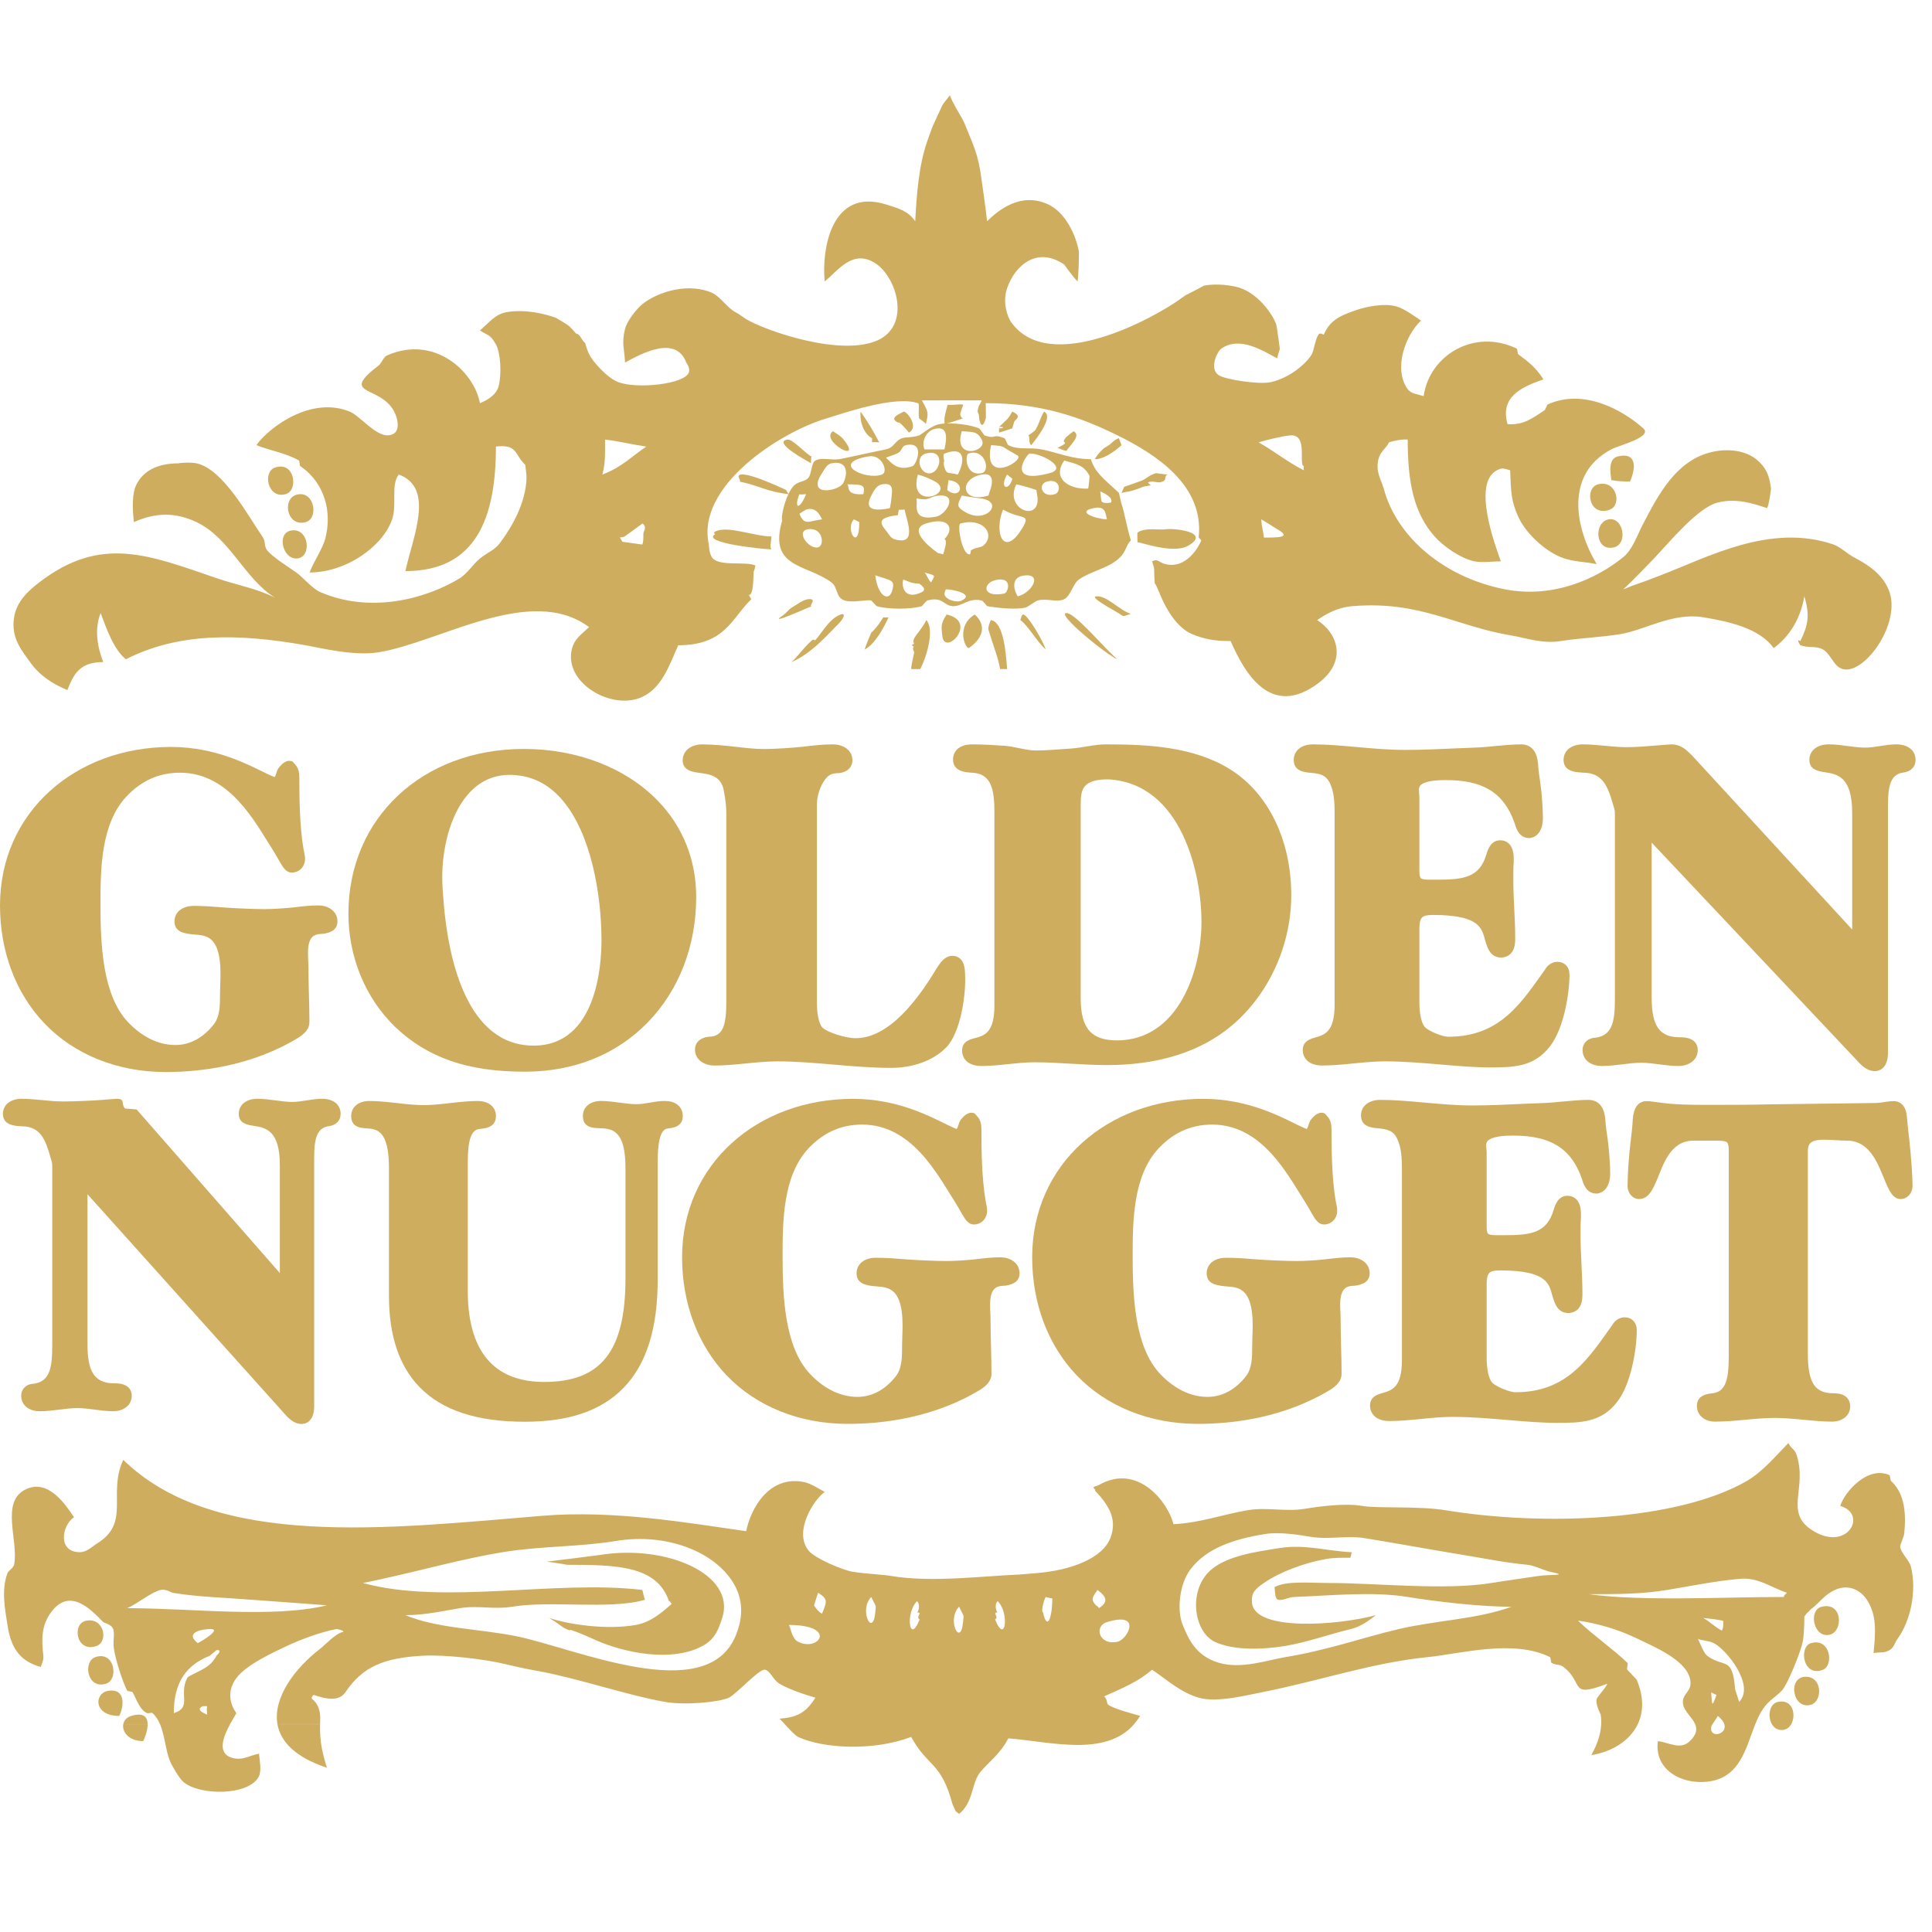
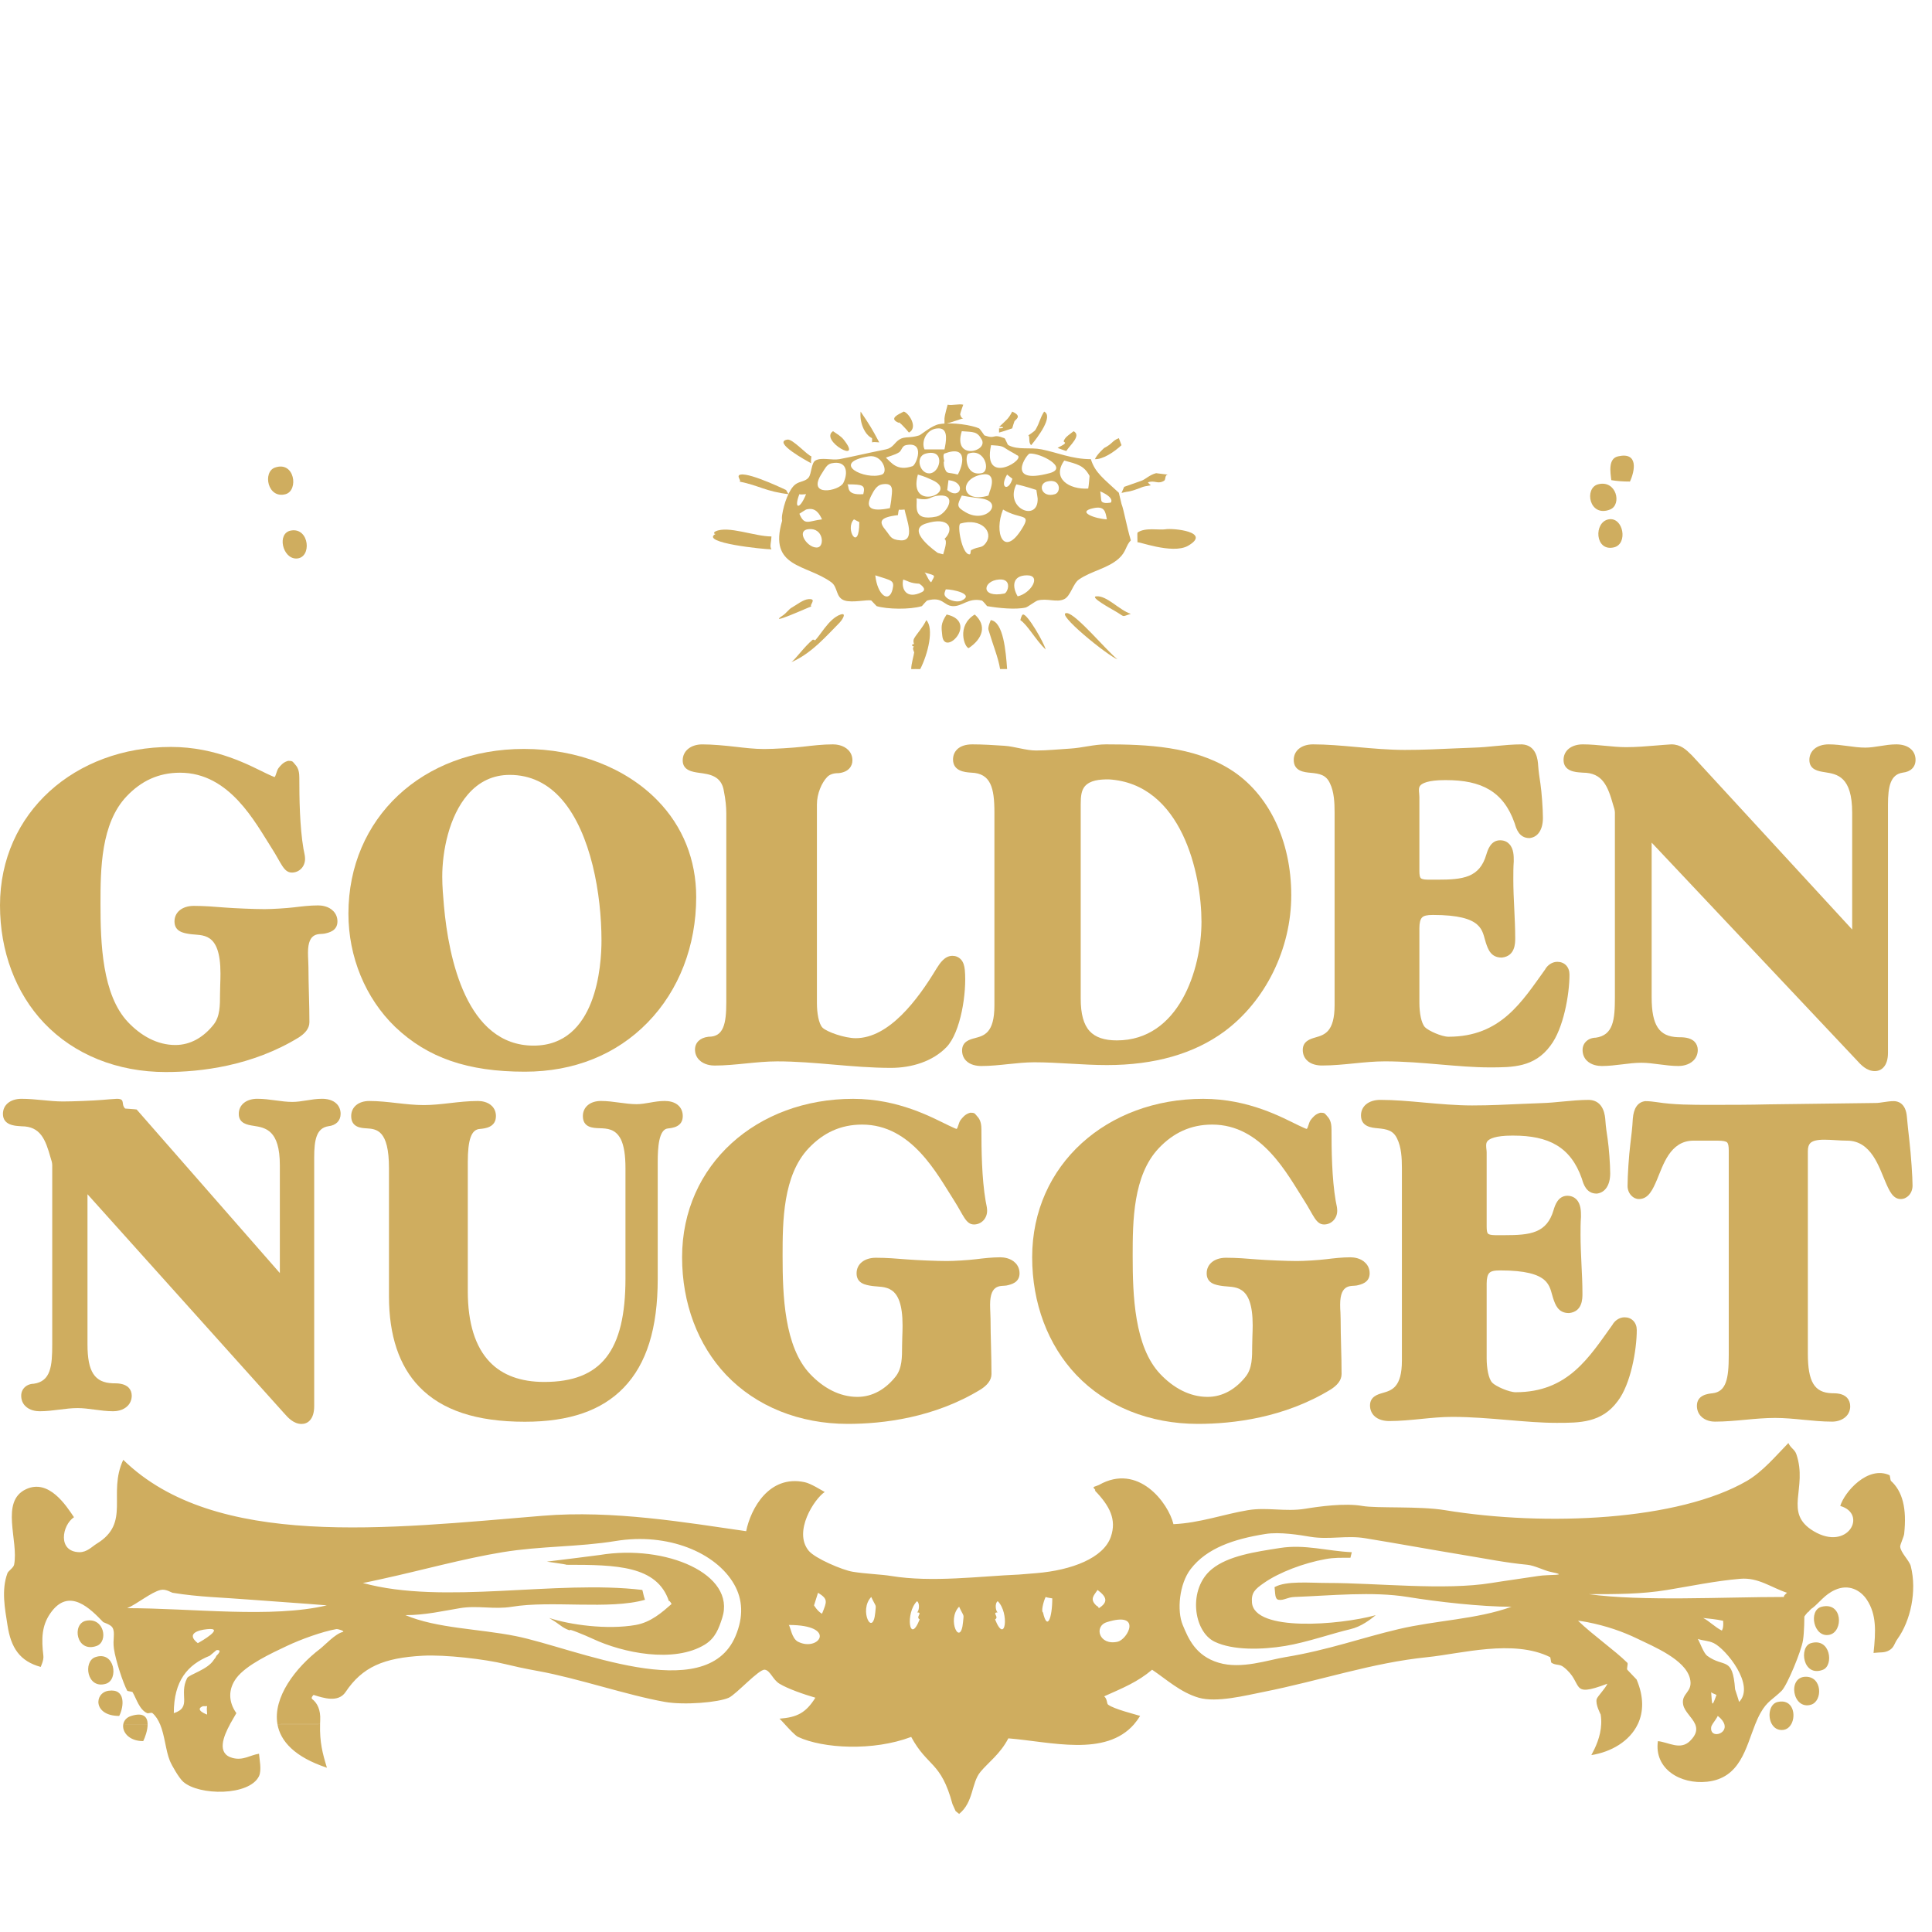
<svg xmlns="http://www.w3.org/2000/svg" width="85" height="85" viewBox="0 0 85 85" fill="none">
  <path fill-rule="evenodd" clip-rule="evenodd" d="M70.892 21.125C71.166 21.168 71.382 21.186 71.711 21.186C71.927 20.721 72.096 19.872 71.186 20.078C70.745 20.176 70.848 20.775 70.892 21.125Z" fill="#CFAD5F" />
  <path fill-rule="evenodd" clip-rule="evenodd" d="M12.567 21.741C13.146 21.577 12.968 20.268 12.098 20.571C11.546 20.761 11.77 21.962 12.567 21.741Z" fill="#CFAD5F" />
  <path fill-rule="evenodd" clip-rule="evenodd" d="M70.834 22.418C71.373 22.204 71.115 21.094 70.305 21.309C69.689 21.472 69.915 22.777 70.834 22.418Z" fill="#CFAD5F" />
-   <path fill-rule="evenodd" clip-rule="evenodd" d="M13.445 22.973C14.002 22.82 13.855 21.726 13.21 21.741C12.367 21.756 12.559 23.21 13.445 22.973Z" fill="#CFAD5F" />
  <path fill-rule="evenodd" clip-rule="evenodd" d="M71.009 24.081C71.638 23.928 71.42 22.734 70.774 22.849C70.111 22.966 70.163 24.283 71.009 24.081Z" fill="#CFAD5F" />
  <path fill-rule="evenodd" clip-rule="evenodd" d="M13.036 24.573C13.738 24.563 13.619 23.192 12.8 23.342C12.171 23.454 12.425 24.579 13.036 24.573Z" fill="#CFAD5F" />
  <path fill-rule="evenodd" clip-rule="evenodd" d="M5.424 75.855C5.36 76.185 5.66 76.602 6.301 76.602C6.38 76.445 6.499 76.122 6.495 75.856L5.424 75.855ZM10.123 75.855C9.83 76.393 9.523 77.148 10.224 77.341C10.697 77.47 11.002 77.216 11.396 77.157C11.413 77.407 11.519 77.876 11.396 78.142C10.973 79.023 8.749 79.007 8.058 78.388C7.878 78.228 7.562 77.685 7.472 77.464C7.288 77.013 7.253 76.361 7.04 75.855H10.123ZM14.082 75.855C14.062 76.656 14.188 77.131 14.383 77.773C12.967 77.303 12.339 76.61 12.206 75.857L14.082 75.855ZM49.899 75.855C48.634 77.31 46.239 76.632 44.363 76.48C44.003 77.175 43.468 77.549 43.134 77.957C42.727 78.452 42.844 79.279 42.198 79.804L42.044 79.681L41.905 79.373C41.395 77.48 40.813 77.756 40.089 76.417C38.416 77.052 36.208 76.929 35.111 76.417C34.987 76.358 34.72 76.07 34.523 75.854L49.899 75.855ZM72.056 75.855C71.698 76.611 70.88 77.082 70.013 77.217C70.194 76.882 70.423 76.404 70.446 75.854L72.056 75.855ZM75.344 75.855C75.311 75.906 75.289 75.95 75.284 75.987C75.215 76.502 76.008 76.309 75.863 75.854L77.225 75.855C76.805 76.907 76.563 78.231 75.108 78.388C73.926 78.516 72.769 77.821 72.941 76.603C73.405 76.648 73.918 77.015 74.346 76.603C74.654 76.305 74.671 76.068 74.579 75.854L75.344 75.855ZM77.956 75.855C78.052 76.021 78.215 76.134 78.445 76.11C78.609 76.093 78.731 75.992 78.808 75.853L77.956 75.855Z" fill="#CFAD5F" />
  <path fill-rule="evenodd" clip-rule="evenodd" d="M6.495 75.855C6.492 75.553 6.329 75.322 5.773 75.494C5.57 75.555 5.455 75.694 5.424 75.855H6.495ZM7.038 75.855C6.959 75.668 6.856 75.5 6.71 75.372C6.663 75.328 6.531 75.394 6.476 75.372C6.126 75.217 6.003 74.734 5.832 74.447C5.816 74.422 5.607 74.407 5.598 74.386C5.416 74.051 5.087 73.054 5.013 72.539C4.95 72.124 5.078 71.853 4.953 71.615C4.882 71.477 4.555 71.38 4.543 71.368C4.011 70.82 3.034 69.768 2.201 70.999C1.836 71.536 1.819 72.101 1.908 72.847C1.933 73.048 1.791 73.325 1.791 73.338C0.88 73.087 0.481 72.513 0.328 71.492C0.219 70.788 0.051 69.957 0.328 69.213C0.36 69.119 0.593 68.976 0.62 68.843C0.831 67.796 -0.011 66.056 1.147 65.518C2.152 65.051 2.911 66.242 3.255 66.751C2.727 67.101 2.522 68.268 3.49 68.29C3.83 68.295 4.053 68.039 4.251 67.919C5.773 66.996 4.721 65.734 5.422 64.226C9.469 68.178 17.084 67.246 23.868 66.688C26.979 66.43 30.217 66.992 32.828 67.366C33.029 66.371 33.839 64.874 35.406 65.211C35.67 65.266 36.13 65.557 36.284 65.642C35.836 65.935 34.883 67.385 35.581 68.228C35.861 68.566 37.069 69.079 37.513 69.15C38.087 69.245 38.784 69.265 39.211 69.337C41.008 69.631 43.113 69.346 44.833 69.274C44.752 69.281 45.595 69.212 45.595 69.212C47.159 69.082 48.551 68.545 48.873 67.612C49.132 66.859 48.831 66.263 48.171 65.579C48.253 65.539 48.014 65.454 48.159 65.403C48.159 65.403 48.309 65.352 48.347 65.333C50.083 64.344 51.406 66.133 51.627 67.057C52.786 67.007 53.856 66.613 54.905 66.441C55.752 66.3 56.549 66.522 57.423 66.379C58.015 66.282 59.164 66.118 59.941 66.256C60.57 66.367 62.445 66.255 63.573 66.441C68.016 67.169 73.85 66.903 76.865 65.149C77.549 64.747 78.133 64.05 78.681 63.487C78.791 63.724 78.956 63.761 79.032 63.978C79.548 65.489 78.439 66.555 79.793 67.365C81.303 68.267 82.178 66.603 80.964 66.256C81.146 65.644 82.174 64.466 83.131 64.902C83.152 64.91 83.17 65.131 83.19 65.149C83.703 65.611 83.898 66.363 83.775 67.489C83.763 67.603 83.595 67.965 83.6 68.043C83.618 68.31 84.004 68.656 84.067 68.905C84.345 70.011 84.053 71.312 83.483 72.106C83.341 72.301 83.338 72.475 83.131 72.599C82.907 72.731 82.742 72.684 82.428 72.722C82.53 71.76 82.56 71.029 82.135 70.383C81.855 69.957 81.331 69.676 80.73 69.951C80.273 70.157 80.038 70.519 79.735 70.752C79.761 70.725 79.606 70.833 79.559 70.937C79.604 70.828 79.403 71.085 79.384 71.122C79.384 71.122 79.384 71.795 79.324 72.168C79.248 72.647 78.631 74.138 78.388 74.385C77.997 74.773 77.746 74.838 77.451 75.371C77.367 75.521 77.295 75.683 77.225 75.855L75.863 75.854C75.827 75.746 75.741 75.624 75.576 75.493C75.52 75.611 75.411 75.745 75.343 75.854H74.578C74.451 75.558 74.114 75.307 74.053 75.001C73.948 74.474 74.513 74.465 74.347 73.83C74.131 73.012 72.767 72.447 72.063 72.107C71.372 71.772 70.668 71.533 69.838 71.368C69.838 71.368 69.537 71.312 69.427 71.306C70.096 71.95 71.036 72.603 71.594 73.153C71.644 73.201 71.557 73.396 71.594 73.461L72.004 73.892C72.335 74.671 72.305 75.332 72.057 75.854H70.446C70.453 75.717 70.446 75.575 70.423 75.431C70.423 75.431 70.183 74.981 70.247 74.754C70.281 74.632 70.643 74.274 70.716 74.077C68.998 74.728 69.72 74.056 68.783 73.337C68.606 73.201 68.447 73.279 68.256 73.152C68.234 73.138 68.219 72.918 68.198 72.907C66.58 72.106 64.277 72.757 62.81 72.907C60.336 73.157 58.155 73.927 55.548 74.446C54.822 74.588 53.53 74.921 52.738 74.692C51.937 74.459 51.32 73.886 50.688 73.461C50.057 73.997 49.417 74.257 48.58 74.631C48.732 74.771 48.68 74.944 48.755 75C49.029 75.198 49.904 75.412 50.161 75.492C50.08 75.625 49.992 75.744 49.899 75.853H34.523C34.411 75.731 34.321 75.632 34.292 75.615C35.075 75.556 35.459 75.354 35.873 74.692C35.36 74.543 34.658 74.299 34.292 74.076C33.995 73.895 33.891 73.494 33.648 73.46C33.393 73.424 32.392 74.542 32.066 74.692C31.61 74.899 30.117 75.028 29.255 74.877C27.597 74.584 25.423 73.837 23.692 73.522C23.279 73.444 23.249 73.442 22.833 73.353L22.228 73.214C21.351 72.995 19.578 72.791 18.598 72.845C16.877 72.938 15.941 73.34 15.201 74.446C14.88 74.92 14.229 74.707 13.795 74.569C13.795 74.569 13.659 74.695 13.737 74.754C13.959 74.924 14.11 75.227 14.088 75.677C14.086 75.736 14.084 75.796 14.082 75.852L12.206 75.853C12.002 74.688 12.987 73.377 14.088 72.538C14.293 72.379 14.754 71.875 15.083 71.799C15.193 71.77 14.877 71.658 14.791 71.675C14.182 71.781 13.228 72.127 12.624 72.414C11.963 72.726 10.833 73.246 10.399 73.829C10.032 74.319 10.048 74.881 10.399 75.371C10.351 75.465 10.237 75.642 10.121 75.854L7.038 75.855ZM78.809 75.855C79.034 75.449 78.875 74.727 78.211 74.879C77.843 74.961 77.759 75.518 77.955 75.855H78.809ZM55.666 67.49C54.289 67.71 53.097 68.107 52.387 69.029C51.88 69.683 51.773 70.866 52.035 71.492C52.277 72.07 52.587 72.847 53.616 73.153C54.617 73.453 55.797 73.029 56.544 72.908C58.447 72.594 59.889 72.061 61.522 71.677C63.181 71.284 64.966 71.247 66.5 70.691C65.179 70.691 63.253 70.476 61.932 70.26C60.386 70.007 58.518 70.203 56.954 70.26C56.63 70.272 56.48 70.423 56.251 70.384C56.085 70.354 56.112 70.121 56.075 69.828C56.587 69.538 57.633 69.644 58.418 69.644C60.572 69.644 63.56 69.982 65.622 69.644C66.139 69.559 67.178 69.416 67.671 69.338C68.143 69.258 69.125 69.341 68.198 69.151C67.949 69.099 67.51 68.874 67.202 68.844C66.216 68.75 65.401 68.579 64.39 68.414C63.056 68.194 61.419 67.897 60.058 67.675C59.241 67.54 58.495 67.749 57.656 67.613C57.205 67.537 56.303 67.385 55.666 67.49ZM27.09 67.797C25.441 68.067 23.81 68.012 22.112 68.29C20.395 68.571 18.48 69.104 16.841 69.46C16.579 69.515 16.087 69.63 15.962 69.644C19.518 70.623 24.453 69.496 28.26 69.951C28.304 70.098 28.304 70.183 28.377 70.384C26.811 70.831 24.259 70.403 22.521 70.691C21.726 70.82 21.017 70.622 20.237 70.752C19.526 70.868 18.717 71.06 17.836 71.06C19.241 71.649 21.064 71.655 22.697 71.983C25.286 72.502 31.047 75.095 32.359 71.983C32.721 71.124 32.677 70.366 32.3 69.705C31.497 68.297 29.372 67.422 27.09 67.797ZM53.324 69.029C52.253 69.891 52.496 71.777 53.441 72.23C54.251 72.618 55.525 72.582 56.545 72.415C57.507 72.255 58.631 71.857 59.413 71.677C59.898 71.563 60.289 71.251 60.527 71.061C58.934 71.499 55.185 71.803 55.081 70.506C55.047 70.075 55.207 69.922 55.608 69.644C56.283 69.171 57.366 68.767 58.302 68.597C58.702 68.522 58.998 68.536 59.413 68.536C59.413 68.536 59.457 68.349 59.473 68.291C58.412 68.244 57.406 67.931 56.31 68.106C55.226 68.275 54.041 68.448 53.324 69.029ZM24.059 68.705C24.068 68.709 24.922 68.823 24.922 68.844C27.121 68.844 28.904 68.877 29.431 70.445C29.446 70.387 29.548 70.568 29.548 70.568C29.131 70.933 28.642 71.372 27.968 71.492C26.708 71.712 25.08 71.486 24.162 71.184C24.162 71.184 24.399 71.33 24.454 71.368C24.65 71.499 24.813 71.66 25.098 71.739C24.89 71.593 25.754 71.948 26.093 72.107C27.393 72.716 29.649 73.189 31.012 72.354C31.476 72.067 31.625 71.642 31.774 71.184C32.398 69.246 29.278 67.934 26.387 68.413C26.225 68.439 24.503 68.651 24.059 68.705ZM76.572 69.46C75.495 69.548 74.334 69.791 73.352 69.951C72.216 70.137 71.168 70.137 69.897 70.137C72.257 70.461 75.783 70.26 78.504 70.26C78.415 70.246 78.621 70.075 78.621 70.075C77.927 69.847 77.359 69.394 76.572 69.46ZM7.062 69.952C6.646 70.053 6.031 70.568 5.598 70.753C8.455 70.753 11.956 71.203 14.381 70.629C13.287 70.539 12.152 70.466 11.101 70.385C9.768 70.278 8.758 70.267 7.589 70.075C7.541 70.067 7.289 69.894 7.062 69.952ZM48.288 69.952C48.146 70.176 47.904 70.354 48.26 70.661C48.293 70.647 48.347 70.752 48.347 70.752C48.757 70.489 48.707 70.264 48.288 69.952ZM35.99 70.075C35.877 70.433 35.814 70.629 35.814 70.629C35.814 70.629 35.963 70.888 36.165 70.998C36.382 70.458 36.442 70.356 35.99 70.075ZM38.331 70.26C37.77 70.84 38.403 72.073 38.509 70.938C38.543 70.541 38.563 70.757 38.331 70.26ZM42.197 70.687C41.631 71.269 42.268 72.501 42.37 71.365C42.406 70.968 42.426 71.185 42.197 70.687ZM46.004 70.26C45.897 70.476 45.801 70.918 45.887 70.938C46.08 71.791 46.296 71.155 46.296 70.322C46.285 70.317 46.042 70.287 46.004 70.26ZM43.896 70.445C43.756 70.541 43.805 70.889 43.896 70.938C43.619 70.944 43.977 71.139 43.779 71.246C44.234 72.402 44.42 70.959 43.896 70.445ZM40.462 71.246C40.264 71.14 40.623 70.944 40.345 70.938C40.434 70.889 40.484 70.541 40.345 70.446C39.821 70.959 40.007 72.402 40.462 71.246ZM80.495 71.922C81.107 71.781 81.074 70.456 80.144 70.691C79.543 70.84 79.791 72.084 80.495 71.922ZM74.933 71.184C75.201 71.321 75.452 71.587 75.753 71.739C75.753 71.739 75.84 71.644 75.81 71.307C75.434 71.231 75.328 71.231 74.933 71.184ZM4.251 72.415C4.78 72.224 4.582 71.138 3.782 71.307C3.149 71.439 3.354 72.737 4.251 72.415ZM48.697 71.368C48.114 71.55 48.355 72.409 49.166 72.23C49.62 72.129 50.266 70.875 48.697 71.368ZM34.702 71.492C34.782 71.573 34.827 72.086 35.111 72.23C36.025 72.69 36.869 71.492 34.702 71.492ZM9.112 71.677C8.717 71.716 8.172 71.875 8.702 72.292C8.858 72.21 9.924 71.59 9.112 71.677ZM74.698 72.107C74.798 72.28 74.951 72.728 75.107 72.847C75.862 73.403 76.226 72.838 76.337 74.324C76.337 74.324 76.485 74.764 76.512 74.879C77.238 74.146 75.934 72.552 75.401 72.292C75.159 72.175 74.939 72.191 74.698 72.107ZM80.203 73.462C80.689 73.269 80.532 72.039 79.675 72.292C79.132 72.449 79.315 73.811 80.203 73.462ZM9.522 72.6L9.227 72.847C8.245 73.241 7.647 73.952 7.647 75.372C8.46 75.111 7.856 74.564 8.233 73.831C8.313 73.671 9.135 73.462 9.404 73.03C9.446 72.96 9.465 72.98 9.522 72.847C9.522 72.847 9.833 72.562 9.522 72.6ZM4.661 74.078C5.234 73.901 5.05 72.609 4.192 72.908C3.646 73.096 3.822 74.335 4.661 74.078ZM79.674 75.001C80.198 74.845 80.179 73.758 79.441 73.77C78.628 73.779 78.865 75.239 79.674 75.001ZM5.245 75.494C5.455 75.085 5.541 74.279 4.778 74.386C4.136 74.474 4.091 75.494 5.245 75.494ZM75.284 74.447C75.326 75.079 75.32 75.109 75.518 74.571C75.461 74.533 75.308 74.492 75.284 74.447ZM8.935 75.063C8.509 75.222 9.139 75.448 9.112 75.433C9.112 75.304 9.084 75.186 9.112 75.063C9.101 75.063 8.937 75.07 8.935 75.063Z" fill="#CFAD5F" />
  <path fill-rule="evenodd" clip-rule="evenodd" d="M41.553 18.404V18.66C41.87 18.583 42.322 18.412 42.379 18.404C42.26 18.404 42.247 18.202 42.242 18.233C42.251 18.158 42.379 17.804 42.379 17.804C42.182 17.759 41.886 17.847 41.693 17.804C41.688 17.833 41.568 18.23 41.553 18.404Z" fill="#CFAD5F" />
  <path fill-rule="evenodd" clip-rule="evenodd" d="M38.367 19.278C38.369 19.278 38.367 19.453 38.367 19.463C38.452 19.433 38.594 19.463 38.683 19.463C38.345 18.827 38.266 18.705 37.864 18.108C37.808 18.597 38.05 19.136 38.367 19.278Z" fill="#CFAD5F" />
  <path fill-rule="evenodd" clip-rule="evenodd" d="M39.54 18.601C39.517 18.494 39.919 18.933 39.989 19.032C40.408 18.807 39.985 18.172 39.763 18.107C39.555 18.22 39.068 18.407 39.54 18.601Z" fill="#CFAD5F" />
  <path fill-rule="evenodd" clip-rule="evenodd" d="M43.954 18.785C44.18 18.758 44.21 18.847 43.954 18.847V19.031C44.168 18.978 44.499 18.851 44.533 18.847C44.533 18.847 44.617 18.557 44.629 18.54C44.671 18.453 45 18.316 44.533 18.109C44.355 18.447 44.292 18.458 43.954 18.785Z" fill="#CFAD5F" />
  <path fill-rule="evenodd" clip-rule="evenodd" d="M45.558 18.908C45.517 18.98 45.242 19.155 45.242 19.155C45.333 19.216 45.226 19.468 45.369 19.585C45.658 19.233 46.358 18.316 45.937 18.108C45.732 18.441 45.769 18.539 45.558 18.908Z" fill="#CFAD5F" />
  <path fill-rule="evenodd" clip-rule="evenodd" d="M37.117 19.34C37.001 19.191 36.811 19.082 36.649 18.97C36.036 19.382 38.016 20.473 37.117 19.34Z" fill="#CFAD5F" />
  <path fill-rule="evenodd" clip-rule="evenodd" d="M46.851 19.305C46.718 19.499 46.895 19.422 46.851 19.506C46.813 19.573 46.594 19.659 46.531 19.707C46.531 19.707 46.835 19.826 46.915 19.841C47.061 19.593 47.596 19.163 47.234 18.972C47.05 19.12 46.927 19.188 46.851 19.305Z" fill="#CFAD5F" />
  <path fill-rule="evenodd" clip-rule="evenodd" d="M48.58 19.709C48.58 19.709 48.271 19.978 48.171 20.202C48.509 20.215 48.99 19.912 49.342 19.586L49.224 19.277C48.916 19.399 48.957 19.52 48.58 19.709Z" fill="#CFAD5F" />
  <path fill-rule="evenodd" clip-rule="evenodd" d="M35.698 20.386C35.656 20.38 35.698 20.078 35.698 20.078C35.498 20.015 34.874 19.303 34.644 19.34C33.959 19.443 35.504 20.285 35.698 20.386Z" fill="#CFAD5F" />
  <path fill-rule="evenodd" clip-rule="evenodd" d="M50.22 21.151C49.84 21.282 49.459 21.419 49.459 21.419C49.459 21.419 49.405 21.538 49.342 21.687C49.753 21.586 49.556 21.669 49.927 21.552C50.271 21.442 50.194 21.417 50.63 21.351C50.63 21.351 50.481 21.226 50.513 21.218C50.824 21.117 50.932 21.321 51.216 21.151C51.302 21.097 51.23 20.886 51.391 20.883C51.391 20.883 50.846 20.817 50.865 20.817C50.565 20.897 50.393 21.091 50.22 21.151Z" fill="#CFAD5F" />
  <path fill-rule="evenodd" clip-rule="evenodd" d="M32.536 21.188C33.41 21.363 33.676 21.621 34.702 21.743C34.678 21.737 34.599 21.58 34.585 21.558C34.678 21.608 33.052 20.805 32.594 20.879C32.352 20.916 32.641 21.147 32.536 21.188Z" fill="#CFAD5F" />
-   <path fill-rule="evenodd" clip-rule="evenodd" d="M41.787 4.192C41.965 4.652 42.323 5.154 42.432 5.424C42.81 6.37 43.04 6.754 43.185 7.909C43.185 7.909 43.389 9.321 43.428 9.734C43.9 9.272 44.897 8.421 46.121 8.995C46.883 9.35 47.353 10.377 47.468 11.088C47.471 11.359 47.453 12.074 47.409 12.381C47.219 12.206 46.824 11.642 46.824 11.642C45.644 10.828 44.657 11.657 44.306 12.688C44.09 13.314 44.337 13.96 44.481 14.166C46.176 16.562 50.874 13.935 51.976 13.12C52.139 12.999 52.17 12.98 52.27 12.935C52.417 12.866 52.973 12.566 52.973 12.566C53.495 12.462 54.236 12.544 54.612 12.688C55.36 12.972 55.924 13.728 56.135 14.229C56.191 14.367 56.295 15.333 56.31 15.337C56.301 15.38 56.221 15.604 56.193 15.767C55.631 15.481 54.571 14.753 53.734 15.337C53.556 15.458 53.185 16.211 53.616 16.506C53.895 16.695 55.366 16.927 55.901 16.814C56.709 16.64 57.456 16.025 57.715 15.583C57.8 15.434 57.873 14.899 58.009 14.72C58.085 14.615 58.19 14.722 58.242 14.72C58.51 14.114 58.889 13.898 59.765 13.612C60.017 13.53 60.874 13.307 61.464 13.489C61.773 13.584 62.245 13.912 62.518 14.105C61.83 14.755 61.289 16.224 61.932 17.122C62.077 17.326 62.361 17.337 62.635 17.429C62.887 15.634 64.853 14.433 66.734 15.337C66.752 15.344 66.769 15.562 66.793 15.582C67.241 15.925 67.543 16.127 67.904 16.691C66.894 17.042 65.993 17.474 66.324 18.66C67.046 18.715 67.431 18.386 67.963 18.045C67.971 18.04 68.078 17.799 68.081 17.799C69.648 17.075 71.372 18.021 72.298 18.846C72.727 19.229 71.225 19.592 70.892 19.769C68.851 20.847 69.278 23.195 70.247 24.818C69.701 24.708 69.188 24.722 68.666 24.511C67.885 24.191 67.081 23.387 66.793 22.725C66.485 22.027 66.477 21.686 66.441 20.692C66.172 20.618 66.108 20.559 65.856 20.692C64.76 21.261 65.779 23.992 66.032 24.695C65.664 24.695 65.217 24.77 64.861 24.695C64.244 24.562 63.477 24.016 63.103 23.587C62.211 22.563 61.933 21.258 61.933 19.337C61.567 19.31 61.112 19.461 61.112 19.461C60.977 19.735 60.721 19.875 60.645 20.201C60.507 20.77 60.779 21.126 60.878 21.494C61.45 23.643 63.549 25.406 66.207 25.927C68.32 26.339 70.224 25.48 71.418 24.511C71.836 24.17 72.028 23.543 72.298 23.033C72.962 21.763 73.741 20.266 75.284 19.894C76.035 19.71 76.847 19.821 77.334 20.262C77.682 20.576 77.837 20.869 77.919 21.494C77.919 21.494 77.837 22.2 77.743 22.356C77.129 22.151 76.396 21.907 75.576 22.109C74.684 22.326 73.397 23.918 72.766 24.572C72.333 25.017 71.874 25.508 71.418 25.927C71.587 25.872 71.729 25.794 71.887 25.743C72.345 25.59 72.596 25.487 73.059 25.311C75.138 24.517 77.887 23.002 80.671 23.957C80.948 24.051 81.305 24.385 81.551 24.511C82.219 24.86 82.874 25.298 83.131 26.05C83.659 27.599 81.725 30.081 80.847 29.314C80.62 29.116 80.471 28.723 80.203 28.575C79.886 28.4 79.606 28.527 79.207 28.389C79.201 28.387 79.001 28.071 79.207 28.204C79.549 27.502 79.637 27.085 79.383 26.233C79.213 27.27 78.684 28.037 78.036 28.513C77.424 27.664 76.149 27.356 74.933 27.157C73.593 26.936 72.359 27.722 71.301 27.897C70.377 28.047 69.464 28.073 68.666 28.204C67.847 28.337 67.094 28.055 66.5 27.959C64.034 27.555 62.512 26.431 59.531 26.666C58.847 26.717 58.346 27.009 57.95 27.281C58.874 27.875 59.271 29.095 58.008 30.052C55.907 31.637 54.75 29.598 54.143 28.204C53.443 28.204 52.977 28.12 52.446 27.897C51.775 27.615 51.327 26.807 51.099 26.296C50.965 25.996 50.847 25.664 50.805 25.68C50.749 24.945 50.831 25.124 50.688 24.695C50.954 24.564 50.954 24.738 51.275 24.818C52.188 25.045 52.736 24.069 52.854 23.771L52.737 23.648C52.987 21.341 50.835 19.977 49.166 19.154C47.537 18.349 45.805 17.737 43.368 17.737C43.364 17.817 43.39 18.34 43.368 18.415C43.155 19.12 43.043 18.266 43.075 18.292C43.055 18.17 42.994 18.16 43.018 18.044C43.061 17.788 43.122 17.804 43.193 17.614H40.558C40.864 18.157 40.848 18.166 40.733 18.66C40.707 18.591 40.441 18.415 40.441 18.415C40.376 18.129 40.483 17.768 40.382 17.737C39.359 17.392 37.121 18.178 36.341 18.415C34.317 19.022 30.612 21.392 31.187 23.956C31.187 23.956 31.194 24.402 31.363 24.571C31.724 24.928 32.797 24.687 33.237 24.879L33.178 25.126C33.124 24.932 33.208 26.227 32.944 26.173C32.944 26.173 33.043 26.353 33.061 26.357C32.207 27.163 31.927 28.389 29.841 28.389C29.445 29.252 29.112 30.377 28.084 30.729C26.771 31.177 24.824 30.002 25.156 28.575C25.267 28.099 25.57 27.924 25.917 27.59C23.354 25.68 19.356 28.255 16.665 28.697C15.571 28.876 14.099 28.504 13.445 28.389C10.454 27.86 7.85 27.829 5.539 29.005C5.006 28.582 4.688 27.665 4.427 26.973C4.14 27.689 4.291 28.494 4.543 29.128C3.535 29.128 3.255 29.617 2.963 30.36C2.281 30.073 1.727 29.706 1.322 29.128C1.001 28.668 0.466 28.089 0.62 27.157C0.735 26.45 1.256 25.983 1.732 25.619C4.438 23.54 6.527 24.407 9.521 25.434C10.435 25.747 11.293 25.887 12.098 26.296C10.749 25.455 10.119 23.669 8.643 22.97C7.685 22.517 6.835 22.555 5.89 22.97C5.831 22.419 5.792 21.726 6.007 21.309C6.322 20.69 6.959 20.384 7.881 20.384C7.813 20.369 8.379 20.327 8.643 20.384C9.821 20.634 10.92 22.709 11.571 23.648C11.682 23.81 11.622 24.049 11.746 24.202C12.01 24.529 12.67 24.927 13.034 25.187C13.344 25.408 13.736 25.895 14.088 26.049C16.316 27.011 18.755 26.343 20.239 25.434C20.559 25.233 20.829 24.803 21.116 24.57C21.427 24.317 21.753 24.212 21.994 23.893C22.564 23.134 23.12 22.112 23.165 21.061C23.171 20.894 23.108 20.446 23.108 20.446C22.638 20.025 22.795 19.53 21.819 19.646C21.819 22.789 20.944 25.126 17.837 25.126C18.14 23.672 19.16 21.468 17.544 20.877C17.182 21.345 17.478 22.174 17.251 22.847C16.846 24.043 15.222 25.187 13.621 25.187C13.788 24.723 14.207 24.133 14.324 23.648C14.678 22.139 14 21.031 13.21 20.508C13.18 20.486 13.182 20.279 13.151 20.261C12.619 19.944 11.819 19.803 11.279 19.584C11.855 18.78 13.703 17.421 15.378 18.106C15.85 18.299 16.507 19.182 17.076 19.153C17.704 19.118 17.499 18.366 17.309 18.044C16.662 16.948 14.928 17.406 16.666 16.074C16.781 15.984 16.878 15.702 17.017 15.643C19.111 14.709 20.858 16.348 21.116 17.737C21.551 17.559 21.849 17.32 21.936 16.997C22.076 16.462 22.028 15.539 21.819 15.151C21.819 15.151 21.726 15.001 21.702 14.966C21.532 14.713 21.383 14.723 21.115 14.535C21.46 14.259 21.766 13.823 22.286 13.734C23.087 13.594 23.949 13.797 24.453 13.981C24.453 13.981 24.91 14.237 25.039 14.35C25.122 14.421 25.256 14.574 25.332 14.659C25.4 14.737 25.363 14.644 25.449 14.719C25.561 14.817 25.61 14.983 25.742 15.089C25.742 15.089 25.829 15.401 25.917 15.582C26.074 15.903 26.707 16.625 27.205 16.813C28.035 17.126 30.13 16.903 30.309 16.382C30.375 16.185 30.192 15.95 30.192 15.95C29.732 14.721 28.206 15.566 27.499 15.95C27.474 15.341 27.337 15.122 27.499 14.472C27.583 14.124 27.98 13.645 28.143 13.488C28.691 12.955 30.105 12.38 31.304 12.872C31.672 13.022 31.999 13.553 32.359 13.734C32.48 13.793 32.796 14.023 32.828 14.042C33.678 14.547 36.996 15.714 38.625 14.966C40.089 14.29 39.448 12.179 38.507 11.579C37.499 10.934 36.851 11.937 36.284 12.38C36.142 10.985 36.57 8.246 38.976 8.993C39.602 9.187 39.946 9.288 40.266 9.732C40.325 8.609 40.42 7.282 40.792 6.222C40.851 6.045 40.96 5.753 40.968 5.731C41.001 5.598 41.35 4.872 41.453 4.647C41.502 4.538 41.743 4.271 41.787 4.192ZM56.779 19.155C56.431 19.178 55.628 19.38 55.373 19.462C56.046 19.833 56.571 20.284 57.364 20.693C57.348 20.644 57.364 20.555 57.364 20.509C57.114 20.466 57.565 19.101 56.779 19.155ZM26.62 19.339C26.62 20.067 26.636 20.329 26.503 20.879C27.388 20.54 27.799 20.067 28.436 19.648C27.778 19.553 27.279 19.418 26.62 19.339ZM55.49 22.848C55.514 23.259 55.56 23.229 55.608 23.65C56.228 23.65 56.845 23.654 56.193 23.281C56.067 23.208 55.749 22.997 55.49 22.848ZM28.261 23.034C28.023 23.207 27.756 23.411 27.5 23.588C27.437 23.631 27.39 23.633 27.265 23.65C27.298 23.676 27.382 23.835 27.382 23.835C27.382 23.835 28.066 23.934 28.261 23.958C28.339 23.692 28.28 23.559 28.32 23.404C28.32 23.404 28.478 23.154 28.261 23.034Z" fill="#CFAD5F" />
  <path fill-rule="evenodd" clip-rule="evenodd" d="M50.044 23.434C50.033 23.435 50.044 23.841 50.044 23.869C49.975 23.768 51.572 24.412 52.27 24.012C53.332 23.394 51.589 23.228 51.275 23.286C51.013 23.333 50.368 23.19 50.044 23.434Z" fill="#CFAD5F" />
  <path fill-rule="evenodd" clip-rule="evenodd" d="M31.481 23.491C30.767 23.883 33.624 24.169 33.94 24.169C33.855 24.024 33.928 23.903 33.94 23.602C33.196 23.602 32.03 23.115 31.481 23.378C31.414 23.405 31.378 23.491 31.481 23.491Z" fill="#CFAD5F" />
  <path fill-rule="evenodd" clip-rule="evenodd" d="M49.049 26.88C49.546 27.166 49.303 27.141 49.751 27.008C49.23 26.837 48.697 26.192 48.229 26.236C47.936 26.262 48.858 26.769 49.049 26.88Z" fill="#CFAD5F" />
  <path fill-rule="evenodd" clip-rule="evenodd" d="M34.819 26.741C34.721 26.795 34.565 26.995 34.468 27.059C33.65 27.59 35.628 26.695 35.697 26.677C35.593 26.623 35.961 26.337 35.581 26.359C35.334 26.372 35.044 26.616 34.819 26.741Z" fill="#CFAD5F" />
  <path fill-rule="evenodd" clip-rule="evenodd" d="M46.941 26.974C47.348 27.006 48.728 28.68 49.166 29.007C48.761 28.876 46.36 26.928 46.941 26.974Z" fill="#CFAD5F" />
  <path fill-rule="evenodd" clip-rule="evenodd" d="M35.815 28.205C35.911 28.133 35.756 28.144 35.756 28.144C35.368 28.47 35.036 28.96 34.819 29.13C35.709 28.754 36.405 27.927 36.927 27.406C37.065 27.265 37.262 26.946 36.986 27.036C36.444 27.211 36.023 28.083 35.815 28.205Z" fill="#CFAD5F" />
  <path fill-rule="evenodd" clip-rule="evenodd" d="M41.455 27.96C41.544 28.931 43.076 27.35 41.648 27.036C41.367 27.455 41.422 27.61 41.455 27.96Z" fill="#CFAD5F" />
  <path fill-rule="evenodd" clip-rule="evenodd" d="M42.885 27.036C43.428 27.527 43.236 28.099 42.618 28.514C42.44 28.493 42.068 27.53 42.885 27.036Z" fill="#CFAD5F" />
  <path fill-rule="evenodd" clip-rule="evenodd" d="M44.891 27.283C45.215 27.498 45.561 28.155 46.004 28.576C45.941 28.289 45.199 27 45.008 27.036C44.946 27.046 44.906 27.23 44.891 27.283Z" fill="#CFAD5F" />
-   <path fill-rule="evenodd" clip-rule="evenodd" d="M38.332 27.837C38.332 27.837 38.096 28.373 38.039 28.576C38.48 28.349 38.852 27.682 39.093 27.16C39.029 27.16 38.92 27.175 38.859 27.16C38.718 27.401 38.533 27.653 38.332 27.837Z" fill="#CFAD5F" />
  <path fill-rule="evenodd" clip-rule="evenodd" d="M40.221 28.082C40.154 28.2 40.212 28.344 40.221 28.329C40.008 28.377 40.217 28.456 40.221 28.452C40.106 28.477 40.221 28.698 40.221 28.698C40.209 28.826 40.089 29.207 40.089 29.438C40.093 29.432 40.445 29.438 40.486 29.438C40.826 28.776 41.103 27.651 40.754 27.283C40.587 27.625 40.358 27.851 40.221 28.082Z" fill="#CFAD5F" />
  <path fill-rule="evenodd" clip-rule="evenodd" d="M43.49 27.714C43.708 28.442 43.918 28.929 44 29.436C44.013 29.436 44.305 29.434 44.309 29.436C44.252 28.662 44.148 27.363 43.591 27.282C43.591 27.282 43.449 27.587 43.49 27.714Z" fill="#CFAD5F" />
  <path fill-rule="evenodd" clip-rule="evenodd" d="M41.318 18.662C41.925 18.558 42.791 18.716 43.075 18.847C43.109 18.861 43.309 19.155 43.309 19.155C43.847 19.344 43.622 19.06 44.188 19.278C44.238 19.298 44.316 19.561 44.364 19.585C44.797 19.811 45.308 19.668 45.827 19.771C46.497 19.902 47.156 20.202 47.994 20.202C48.174 20.798 48.573 21.071 49.224 21.679L49.342 22.172C49.451 22.453 49.556 23.118 49.752 23.773C49.521 24.012 49.559 24.269 49.224 24.572C48.735 25.012 48.016 25.117 47.468 25.496C47.207 25.675 47.104 26.222 46.823 26.359C46.481 26.524 46.074 26.305 45.652 26.42C45.557 26.446 45.213 26.708 45.125 26.729C44.673 26.831 43.915 26.751 43.428 26.667C43.428 26.667 43.241 26.43 43.193 26.42C42.592 26.286 42.342 26.694 41.905 26.667C41.506 26.639 41.482 26.234 40.792 26.42C40.77 26.424 40.559 26.665 40.559 26.667C40.033 26.828 39.016 26.805 38.568 26.667L38.333 26.42C38.147 26.371 37.51 26.53 37.162 26.42C36.758 26.293 36.873 25.839 36.577 25.62C35.474 24.808 33.799 25.002 34.41 22.911C34.408 22.916 34.39 22.787 34.41 22.664C34.486 22.154 34.718 21.515 34.995 21.31C35.185 21.165 35.442 21.19 35.581 21.002C35.706 20.83 35.694 20.365 35.873 20.262C36.141 20.107 36.584 20.26 36.927 20.202C37.336 20.128 38.226 19.92 38.977 19.77C39.286 19.707 39.352 19.476 39.563 19.34C39.795 19.186 40.028 19.289 40.442 19.155C40.526 19.126 40.996 18.716 41.318 18.662ZM42.607 19.955C42.455 20.007 42.457 20.967 43.193 20.816C43.596 20.732 43.332 19.701 42.607 19.955ZM41.318 18.847C40.773 18.827 40.512 19.425 40.675 19.771H41.553C41.616 19.467 41.746 18.861 41.318 18.847ZM42.315 18.971C41.907 20.268 43.486 19.878 43.193 19.34C42.991 18.972 42.828 19.012 42.315 18.971ZM39.855 19.585C39.684 19.62 39.671 19.818 39.563 19.895C39.361 20.029 39.059 20.084 38.977 20.14C39.213 20.338 39.453 20.75 40.149 20.509C40.312 20.452 40.73 19.399 39.855 19.585ZM43.603 19.585C43.192 21.466 45.278 20.136 44.714 20.018C44.792 20.035 44.435 19.857 44.307 19.771C44.098 19.63 44.071 19.612 43.603 19.585ZM40.734 19.955C40.213 20.091 40.494 20.934 40.968 20.816C41.398 20.707 41.567 19.734 40.734 19.955ZM41.553 19.955C41.456 19.99 41.553 20.325 41.553 20.325C41.511 20.217 41.511 20.452 41.553 20.571C41.663 20.888 41.679 20.756 42.138 20.879C42.362 20.49 42.615 19.554 41.553 19.955ZM45.3 19.955C45.187 19.962 44.202 21.349 46.179 20.816C47.039 20.584 45.768 19.921 45.3 19.955ZM38.216 20.078C36.49 20.368 38.057 21.144 38.801 20.879C39.097 20.771 38.816 19.977 38.216 20.078ZM46.824 20.262C46.262 21.051 47.035 21.545 47.877 21.495C47.907 21.354 47.936 20.939 47.936 20.939C47.689 20.471 47.39 20.419 46.824 20.262ZM36.576 20.385C36.373 20.428 36.281 20.642 36.166 20.816C35.451 21.895 36.922 21.606 37.103 21.248C37.324 20.804 37.272 20.235 36.576 20.385ZM40.382 20.879C39.913 22.557 42.231 21.67 41.027 21.125C40.826 21.035 40.692 20.963 40.382 20.879ZM43.193 20.879C42.161 21.069 42.285 22.164 43.487 21.803L43.545 21.617C43.545 21.617 43.919 20.742 43.193 20.879ZM44.541 21.063C44.379 21.639 43.953 21.481 44.307 20.879L44.541 21.063ZM41.729 21.125C41.699 21.311 41.675 21.61 41.67 21.556C42.257 22.038 42.549 21.206 41.729 21.125ZM46.414 21.741C45.825 21.922 45.644 21.294 46.062 21.186C46.664 21.027 46.696 21.652 46.414 21.741ZM37.981 21.741C37.167 21.803 37.389 21.376 37.278 21.31C37.967 21.31 38.081 21.341 37.981 21.741ZM38.801 21.31C38.578 21.347 38.443 21.584 38.333 21.803C38.056 22.345 38.302 22.529 39.152 22.356C39.167 22.296 39.22 21.956 39.211 21.987C39.237 21.631 39.38 21.208 38.801 21.31ZM44.714 21.31C44.176 22.384 45.697 22.989 45.652 21.926C45.656 21.954 45.609 21.624 45.595 21.556C45.595 21.556 45.094 21.385 44.714 21.31ZM48.404 21.617C48.425 21.666 48.435 22 48.463 22.05C48.543 22.186 48.873 22.11 48.873 22.11C48.873 22.11 49.064 21.906 48.404 21.617ZM35.464 21.741C35.177 22.458 34.915 22.388 35.17 21.741C35.239 21.771 35.383 21.741 35.464 21.741ZM41.318 21.803C40.863 21.833 40.966 22.055 40.323 21.926C40.38 22.202 40.084 22.957 41.201 22.727C41.629 22.636 42.167 21.741 41.318 21.803ZM42.315 21.803C42.105 22.231 42.071 22.299 42.491 22.542C43.406 23.069 44.214 22.055 43.134 21.926C43.134 21.926 42.614 21.862 42.315 21.803ZM48.697 22.849C48.205 22.828 47.321 22.52 48.112 22.356C48.602 22.252 48.635 22.511 48.697 22.849ZM35.464 22.418C35.453 22.419 35.17 22.603 35.17 22.603C35.397 23.15 35.571 22.918 36.166 22.85C36.056 22.618 35.887 22.295 35.464 22.418ZM39.563 22.418C39.516 22.456 39.523 22.591 39.504 22.664C38.66 22.763 38.667 22.968 38.977 23.341C39.183 23.59 39.177 23.743 39.62 23.773C40.297 23.819 39.868 22.811 39.797 22.418C39.757 22.418 39.591 22.443 39.563 22.418ZM44.13 22.418C43.716 23.427 44.15 24.555 44.95 23.28C45.406 22.55 44.928 22.892 44.13 22.418ZM37.571 22.849C37.151 23.268 37.806 24.34 37.806 22.971L37.571 22.849ZM40.734 23.034C39.795 23.332 41.261 24.327 41.261 24.327C41.261 24.327 41.49 24.385 41.495 24.389C41.542 24.214 41.703 23.791 41.553 23.711C42.004 23.277 41.776 22.701 40.734 23.034ZM42.255 23.034C42.093 23.079 42.327 24.43 42.666 24.389C42.714 24.381 42.697 24.218 42.725 24.203C43.093 24.013 43.181 24.142 43.369 23.895C43.737 23.404 43.171 22.772 42.255 23.034ZM35.581 23.28C34.972 23.336 35.564 24.175 35.99 24.081C36.281 24.015 36.224 23.218 35.581 23.28ZM40.968 25.62C40.843 25.545 40.764 25.254 40.675 25.189C41.225 25.339 41.126 25.298 40.968 25.62ZM39.269 25.928C39.123 26.548 38.605 26.209 38.509 25.312C39.227 25.549 39.365 25.52 39.269 25.928ZM45.184 25.312C44.516 25.314 44.534 25.833 44.773 26.236C45.366 26.102 45.834 25.308 45.184 25.312ZM39.738 25.496C39.64 25.913 39.876 26.391 40.559 26.05C40.834 25.91 40.435 25.677 40.441 25.68C40.053 25.664 39.932 25.557 39.738 25.496ZM43.954 25.496C43.23 25.549 43.124 26.326 44.188 26.113C44.336 26.082 44.556 25.451 43.954 25.496ZM41.612 25.928C41.612 25.928 41.557 26.057 41.553 26.113C41.53 26.347 42.059 26.546 42.315 26.42C42.885 26.139 41.933 25.928 41.612 25.928Z" fill="#CFAD5F" />
  <path fill-rule="evenodd" clip-rule="evenodd" d="M13.996 39.834C13.637 39.834 13.285 39.877 12.944 39.918C12.601 39.959 11.976 39.998 11.645 39.998C11.204 39.998 10.334 39.962 9.895 39.928C9.45 39.892 8.987 39.855 8.528 39.855C8.02 39.855 7.677 40.13 7.677 40.539C7.677 40.993 8.085 41.053 8.352 41.094C8.892 41.175 9.7 40.96 9.7 42.832C9.7 43.001 9.695 43.171 9.689 43.334C9.683 43.476 9.68 43.611 9.68 43.728C9.68 44.236 9.68 44.717 9.401 45.074C8.963 45.629 8.388 45.976 7.713 45.976C6.921 45.976 6.207 45.574 5.636 44.974C4.493 43.772 4.421 41.496 4.421 39.774C4.421 38.255 4.433 36.23 5.572 35.033C6.211 34.361 6.97 33.996 7.921 33.996C10.105 33.996 11.225 36.18 11.965 37.334C12.374 37.969 12.48 38.389 12.842 38.389C13.001 38.389 13.147 38.327 13.256 38.214C13.362 38.102 13.421 37.951 13.421 37.787C13.421 37.673 13.396 37.561 13.375 37.46C13.367 37.422 13.359 37.386 13.353 37.355C13.183 36.359 13.169 35.096 13.169 34.22C13.169 34.037 13.149 33.808 12.993 33.644C12.887 33.531 12.9 33.475 12.712 33.475H12.678L12.645 33.484C12.454 33.542 12.342 33.682 12.254 33.793C12.165 33.907 12.131 34.184 12.073 34.186C12.02 34.171 11.862 34.097 11.72 34.03C11.011 33.691 9.536 32.862 7.523 32.862C3.305 32.862 0 35.748 0 39.834C0 41.855 0.69 43.694 1.944 45.012C3.265 46.4 5.164 47.165 7.293 47.165C8.831 47.165 11.096 46.9 13.147 45.642C13.401 45.478 13.613 45.261 13.613 44.972C13.613 44.574 13.603 44.164 13.592 43.768C13.583 43.367 13.57 42.953 13.57 42.546C13.57 42.454 13.566 42.361 13.561 42.263C13.556 42.152 13.55 42.038 13.55 41.914C13.55 40.971 14.051 41.121 14.273 41.076C14.474 41.033 14.846 40.953 14.846 40.539C14.846 40.365 14.785 40.21 14.67 40.089C14.453 39.858 14.127 39.834 13.996 39.834Z" fill="#CFAD5F" />
  <path fill-rule="evenodd" clip-rule="evenodd" d="M23.052 32.95C18.576 32.95 15.329 35.998 15.329 40.198C15.329 42.1 16.077 43.916 17.384 45.179C18.817 46.543 20.578 47.15 23.093 47.15C25.248 47.15 27.117 46.4 28.497 44.982C29.873 43.57 30.63 41.611 30.63 39.465C30.63 37.829 30.042 36.359 28.929 35.218C27.526 33.776 25.382 32.95 23.052 32.95ZM23.476 46.003C20.523 46.003 19.738 42.152 19.532 39.857C19.496 39.44 19.457 39.008 19.457 38.571C19.457 37.452 19.752 35.916 20.582 34.956C21.076 34.383 21.696 34.092 22.424 34.092C23.327 34.092 24.102 34.46 24.729 35.185C26.007 36.666 26.463 39.355 26.463 41.38C26.463 42.465 26.248 46.003 23.476 46.003Z" fill="#CFAD5F" />
  <path fill-rule="evenodd" clip-rule="evenodd" d="M41.903 42.052C41.559 42.052 41.347 42.386 41.22 42.586L41.19 42.633C40.377 43.981 39.114 45.676 37.645 45.676C37.159 45.676 36.362 45.395 36.184 45.209C36.019 45.037 35.941 44.563 35.941 44.136V35.778V35.391C35.941 34.907 36.159 34.428 36.39 34.188C36.501 34.073 36.66 34.016 36.876 34.016H36.889L36.901 34.015C37.346 33.967 37.503 33.695 37.503 33.454C37.503 33.281 37.443 33.124 37.326 33.003C37.106 32.774 36.775 32.749 36.644 32.749C36.197 32.749 35.749 32.802 35.317 32.853C34.891 32.902 34.054 32.954 33.62 32.954C33.2 32.954 32.765 32.902 32.345 32.854C31.91 32.803 31.347 32.75 30.898 32.75C30.39 32.75 30.036 33.039 30.036 33.455C30.036 33.9 30.472 33.961 30.76 34.001C31.209 34.063 31.748 34.123 31.85 34.818C31.92 35.17 31.954 35.498 31.954 35.778V43.851V44.096C31.954 45.057 31.828 45.612 31.184 45.612H31.169L31.155 45.615C30.798 45.657 30.577 45.873 30.577 46.176C30.577 46.349 30.638 46.504 30.755 46.626C30.975 46.855 31.305 46.88 31.437 46.88C31.903 46.88 32.371 46.832 32.823 46.787C33.272 46.743 33.736 46.696 34.193 46.696C35.02 46.696 35.861 46.768 36.673 46.838C37.496 46.909 38.347 46.982 39.196 46.982C40.114 46.982 41.036 46.697 41.643 46.068C42.266 45.42 42.541 43.675 42.448 42.675C42.43 42.494 42.384 42.322 42.273 42.208C42.174 42.106 42.046 42.052 41.903 42.052Z" fill="#CFAD5F" />
  <path fill-rule="evenodd" clip-rule="evenodd" d="M54.118 33.845C52.496 32.835 50.45 32.749 48.658 32.749C48.139 32.749 47.609 32.903 47.098 32.934C46.59 32.963 46.092 33.019 45.585 33.019C45.133 33.019 44.64 32.841 44.188 32.811C43.725 32.781 43.247 32.749 42.779 32.749C42.153 32.749 41.929 33.092 41.929 33.413C41.929 33.931 42.457 33.972 42.682 33.99L42.738 33.994C43.586 34.025 43.75 34.656 43.75 35.737V43.891V44.238C43.75 45.45 43.295 45.566 42.894 45.672C42.668 45.731 42.328 45.82 42.328 46.216C42.328 46.389 42.385 46.542 42.496 46.659C42.686 46.858 42.971 46.9 43.177 46.9C43.576 46.9 43.976 46.857 44.363 46.816C44.738 46.778 45.125 46.736 45.5 46.736C46.026 46.736 46.565 46.767 47.087 46.797C47.614 46.827 48.161 46.859 48.7 46.859C50.794 46.859 52.53 46.362 53.861 45.385C55.68 44.04 56.81 41.742 56.81 39.386C56.81 36.967 55.803 34.896 54.118 33.845ZM49.137 45.773C48.584 45.773 48.191 45.639 47.939 45.364C47.675 45.077 47.547 44.611 47.547 43.939V35.548V35.385C47.547 35.022 47.577 34.776 47.728 34.594C47.962 34.326 48.369 34.289 48.772 34.289C52.004 34.476 52.86 38.47 52.86 40.553C52.86 42.651 51.869 45.773 49.137 45.773Z" fill="#CFAD5F" />
  <path fill-rule="evenodd" clip-rule="evenodd" d="M68.515 42.316C68.294 42.316 68.078 42.457 67.965 42.674L67.987 42.641C66.953 44.076 66.032 45.612 63.727 45.612C63.423 45.612 62.837 45.344 62.695 45.194C62.528 45.021 62.447 44.553 62.447 44.116V40.835C62.447 40.605 62.486 40.448 62.563 40.368C62.64 40.287 62.778 40.254 63.042 40.254C65.285 40.254 65.198 40.959 65.371 41.475C65.469 41.767 65.593 42.129 66.064 42.129H66.077L66.092 42.127C66.663 42.058 66.663 41.493 66.663 41.282C66.663 40.847 66.641 40.404 66.621 39.974C66.6 39.551 66.58 39.114 66.58 38.693C66.58 38.428 66.58 38.153 66.599 37.898C66.601 37.664 66.601 37.342 66.401 37.133C66.331 37.057 66.204 36.969 66.001 36.969C65.585 36.969 65.456 37.391 65.393 37.595C65.095 38.616 64.371 38.702 63.229 38.702H62.832C62.605 38.702 62.529 38.658 62.506 38.633C62.467 38.593 62.447 38.489 62.447 38.325V35.063C62.447 35.014 62.443 34.963 62.438 34.914C62.433 34.864 62.427 34.812 62.427 34.758C62.427 34.663 62.447 34.602 62.495 34.551C62.576 34.465 62.825 34.322 63.565 34.322H63.623C65.171 34.322 66.145 34.813 66.637 36.216C66.634 36.205 66.648 36.249 66.648 36.249C66.707 36.451 66.834 36.872 67.283 36.872H67.3L67.316 36.869C67.671 36.821 67.882 36.489 67.882 35.984C67.882 35.602 67.827 34.835 67.771 34.469C67.729 34.197 67.691 33.94 67.673 33.681C67.659 33.458 67.613 32.782 66.96 32.749C66.562 32.749 66.173 32.786 65.797 32.822C65.493 32.852 65.177 32.883 64.871 32.892C64.87 32.892 64.091 32.923 64.091 32.923C63.256 32.958 62.65 32.993 61.807 32.993C61.108 32.993 60.391 32.929 59.696 32.867C59.019 32.806 58.379 32.749 57.769 32.749C57.26 32.749 56.919 33.023 56.919 33.434C56.919 33.931 57.378 33.974 57.652 33.999C58.061 34.036 58.341 34.089 58.512 34.462C58.694 34.834 58.717 35.303 58.717 35.757V43.871V44.217C58.717 45.401 58.27 45.529 57.878 45.642C57.654 45.706 57.316 45.803 57.316 46.193C57.316 46.367 57.376 46.521 57.487 46.637C57.676 46.837 57.961 46.878 58.167 46.878C58.638 46.878 59.112 46.831 59.571 46.785C60.018 46.74 60.479 46.695 60.928 46.695C61.755 46.695 62.584 46.766 63.384 46.835C64.142 46.899 64.857 46.961 65.531 46.961C66.55 46.961 67.512 46.961 68.213 46.004C68.789 45.255 69.051 43.743 69.051 42.877C69.051 42.715 69 42.575 68.903 42.471C68.805 42.37 68.671 42.316 68.515 42.316Z" fill="#CFAD5F" />
  <path fill-rule="evenodd" clip-rule="evenodd" d="M84.107 32.99C83.919 32.791 83.633 32.749 83.427 32.749C83.179 32.749 82.94 32.787 82.71 32.824C82.488 32.859 82.278 32.892 82.066 32.892C81.81 32.892 81.558 32.859 81.292 32.822C81.022 32.786 80.743 32.749 80.456 32.749C79.946 32.749 79.605 33.023 79.605 33.433C79.605 33.869 80.002 33.931 80.29 33.975C80.823 34.058 81.488 34.16 81.488 35.757V40.895L74.439 33.234C74.429 33.225 74.394 33.191 74.394 33.191C74.183 32.984 73.943 32.749 73.531 32.749C73.304 32.762 73.086 32.781 72.876 32.798C72.439 32.834 71.987 32.872 71.543 32.872C71.241 32.872 70.922 32.841 70.614 32.811C70.294 32.781 69.964 32.749 69.641 32.749C69.131 32.749 68.79 33.023 68.79 33.433C68.79 33.94 69.325 33.973 69.553 33.987C69.585 33.99 69.613 33.992 69.638 33.994C70.508 33.995 70.739 34.586 70.975 35.422C71.013 35.536 71.049 35.653 71.049 35.757V43.871C71.049 44.849 70.988 45.55 70.195 45.656L70.225 45.653C69.878 45.653 69.627 45.881 69.627 46.194C69.627 46.373 69.687 46.53 69.802 46.652C70.008 46.867 70.313 46.9 70.476 46.9C70.782 46.9 71.083 46.862 71.373 46.827C71.662 46.791 71.934 46.757 72.213 46.757C72.47 46.757 72.727 46.791 72.999 46.827C73.272 46.862 73.556 46.9 73.845 46.9C73.975 46.9 74.3 46.874 74.518 46.646C74.633 46.525 74.695 46.368 74.695 46.194C74.695 46.055 74.647 45.931 74.558 45.836C74.364 45.633 74.038 45.633 73.823 45.633C72.992 45.605 72.666 45.111 72.666 43.872V37.072L81.684 46.64C81.854 46.829 82.117 47.124 82.484 47.124C82.632 47.124 82.763 47.069 82.862 46.964C82.995 46.824 83.063 46.606 83.063 46.317V35.757V35.411C83.063 34.598 83.172 34.076 83.712 33.993C84.061 33.956 84.276 33.747 84.276 33.433C84.277 33.26 84.218 33.106 84.107 32.99Z" fill="#CFAD5F" />
  <path fill-rule="evenodd" clip-rule="evenodd" d="M44.005 55.316C43.645 55.316 43.293 55.358 42.951 55.399C42.61 55.441 41.984 55.48 41.654 55.48C41.213 55.48 40.343 55.443 39.905 55.409C39.458 55.372 38.995 55.336 38.537 55.336C38.028 55.336 37.686 55.611 37.686 56.021C37.686 56.474 38.093 56.535 38.36 56.576C38.901 56.657 39.709 56.441 39.709 58.314C39.709 58.483 39.704 58.652 39.697 58.815C39.693 58.957 39.688 59.092 39.688 59.209C39.688 59.718 39.688 60.198 39.409 60.556C38.972 61.11 38.398 61.457 37.721 61.457C36.929 61.457 36.216 61.055 35.645 60.455C34.501 59.253 34.431 56.977 34.431 55.255C34.431 53.736 34.442 51.712 35.581 50.513C36.221 49.841 36.98 49.477 37.93 49.477C40.114 49.477 41.233 51.661 41.975 52.816C42.383 53.451 42.489 53.872 42.851 53.872C43.01 53.872 43.157 53.808 43.265 53.694C43.37 53.583 43.429 53.431 43.429 53.268C43.429 53.154 43.405 53.042 43.384 52.943C43.376 52.904 43.369 52.867 43.363 52.834C43.193 51.841 43.178 50.577 43.178 49.701C43.178 49.52 43.159 49.288 43.002 49.125C42.897 49.013 42.908 48.956 42.721 48.956H42.686L42.654 48.965C42.461 49.023 42.351 49.163 42.263 49.275C42.173 49.388 42.141 49.664 42.08 49.667C42.027 49.653 41.87 49.578 41.73 49.512C41.019 49.172 39.544 48.344 37.532 48.344C33.313 48.344 30.009 51.227 30.009 55.316C30.009 57.335 30.699 59.174 31.951 60.493C33.273 61.88 35.172 62.645 37.301 62.645C38.841 62.645 41.105 62.381 43.157 61.123C43.409 60.959 43.621 60.741 43.621 60.452C43.621 60.055 43.611 59.645 43.601 59.249C43.591 58.847 43.579 58.433 43.579 58.026C43.579 57.935 43.575 57.841 43.57 57.742C43.565 57.633 43.56 57.518 43.56 57.395C43.56 56.452 44.062 56.601 44.282 56.557C44.484 56.513 44.856 56.432 44.856 56.02C44.855 55.846 44.795 55.691 44.679 55.57C44.461 55.339 44.135 55.316 44.005 55.316Z" fill="#CFAD5F" />
  <path fill-rule="evenodd" clip-rule="evenodd" d="M59.408 55.316C59.05 55.316 58.698 55.358 58.355 55.399C58.014 55.441 57.388 55.48 57.057 55.48C56.616 55.48 55.746 55.443 55.309 55.409C54.862 55.372 54.4 55.336 53.94 55.336C53.432 55.336 53.089 55.611 53.089 56.021C53.089 56.474 53.495 56.535 53.765 56.576C54.304 56.657 55.113 56.441 55.113 58.314C55.113 58.483 55.105 58.652 55.1 58.815C55.096 58.957 55.091 59.092 55.091 59.209C55.091 59.718 55.091 60.198 54.812 60.556C54.375 61.11 53.801 61.457 53.126 61.457C52.334 61.457 51.619 61.055 51.049 60.455C49.904 59.253 49.833 56.977 49.833 55.255C49.833 53.736 49.845 51.712 50.984 50.513C51.623 49.841 52.383 49.477 53.332 49.477C55.518 49.477 56.636 51.661 57.377 52.816C57.785 53.451 57.892 53.872 58.255 53.872C58.413 53.872 58.56 53.808 58.667 53.694C58.774 53.583 58.832 53.431 58.832 53.268C58.832 53.154 58.809 53.042 58.787 52.943C58.779 52.904 58.772 52.867 58.765 52.834C58.595 51.841 58.581 50.577 58.581 49.701C58.581 49.52 58.561 49.288 58.406 49.125C58.298 49.013 58.31 48.956 58.123 48.956H58.09L58.057 48.965C57.864 49.023 57.753 49.163 57.665 49.275C57.576 49.388 57.543 49.664 57.483 49.667C57.43 49.653 57.272 49.578 57.131 49.512C56.423 49.172 54.947 48.344 52.934 48.344C48.716 48.344 45.411 51.227 45.411 55.316C45.411 57.335 46.102 59.174 47.355 60.493C48.676 61.88 50.575 62.645 52.705 62.645C54.243 62.645 56.508 62.381 58.559 61.123C58.812 60.959 59.024 60.741 59.024 60.452C59.024 60.055 59.015 59.645 59.003 59.249C58.993 58.847 58.982 58.433 58.982 58.026C58.982 57.935 58.978 57.841 58.974 57.742C58.966 57.633 58.961 57.518 58.961 57.395C58.961 56.452 59.463 56.601 59.684 56.557C59.886 56.513 60.259 56.432 60.259 56.02C60.259 55.846 60.198 55.691 60.081 55.57C59.866 55.339 59.539 55.316 59.408 55.316Z" fill="#CFAD5F" />
  <path fill-rule="evenodd" clip-rule="evenodd" d="M71.474 57.956C71.252 57.956 71.037 58.095 70.924 58.314L70.945 58.28C69.912 59.716 68.99 61.252 66.684 61.252C66.382 61.252 65.795 60.984 65.654 60.834C65.487 60.659 65.407 60.192 65.407 59.755V56.473C65.407 56.245 65.445 56.088 65.521 56.008C65.597 55.926 65.736 55.893 65.999 55.893C68.242 55.893 68.156 56.598 68.33 57.114C68.428 57.405 68.551 57.769 69.022 57.769H69.036L69.05 57.767C69.621 57.697 69.621 57.135 69.621 56.922C69.621 56.486 69.6 56.043 69.578 55.614C69.559 55.192 69.537 54.754 69.537 54.332C69.537 54.067 69.537 53.793 69.557 53.538C69.558 53.303 69.558 52.981 69.36 52.773C69.288 52.699 69.161 52.609 68.96 52.609C68.544 52.609 68.413 53.032 68.352 53.234C68.053 54.258 67.329 54.343 66.187 54.343H65.79C65.563 54.343 65.488 54.299 65.464 54.273C65.425 54.232 65.407 54.13 65.407 53.967V50.704C65.407 50.653 65.401 50.602 65.395 50.554C65.39 50.504 65.385 50.453 65.385 50.398C65.385 50.302 65.406 50.242 65.454 50.193C65.535 50.106 65.783 49.962 66.523 49.962H66.581C68.128 49.962 69.103 50.454 69.595 51.856C69.592 51.847 69.605 51.89 69.605 51.89C69.665 52.091 69.792 52.513 70.242 52.513H70.259L70.275 52.51C70.628 52.461 70.842 52.129 70.842 51.624C70.842 51.243 70.785 50.475 70.73 50.111C70.688 49.837 70.65 49.58 70.632 49.321C70.618 49.099 70.571 48.423 69.92 48.39C69.521 48.39 69.132 48.428 68.755 48.463C68.451 48.493 68.136 48.523 67.83 48.532C67.829 48.532 67.049 48.563 67.049 48.563C66.216 48.598 65.608 48.635 64.766 48.635C64.066 48.635 63.349 48.569 62.654 48.508C61.977 48.446 61.339 48.39 60.728 48.39C60.22 48.39 59.878 48.663 59.878 49.074C59.878 49.571 60.338 49.614 60.611 49.639C61.02 49.677 61.3 49.731 61.471 50.102C61.652 50.473 61.678 50.944 61.678 51.397V59.511V59.858C61.678 61.041 61.23 61.169 60.836 61.283C60.612 61.347 60.275 61.444 60.275 61.835C60.275 62.008 60.335 62.16 60.446 62.279C60.634 62.477 60.92 62.52 61.125 62.52C61.597 62.52 62.072 62.472 62.529 62.427C62.977 62.382 63.439 62.337 63.887 62.337C64.713 62.337 65.543 62.407 66.344 62.475C67.102 62.539 67.815 62.6 68.49 62.6C69.51 62.6 70.47 62.6 71.172 61.645C71.748 60.897 72.011 59.383 72.011 58.517C72.011 58.355 71.959 58.216 71.861 58.113C71.764 58.009 71.629 57.956 71.474 57.956Z" fill="#CFAD5F" />
  <path fill-rule="evenodd" clip-rule="evenodd" d="M29.244 48.438C29.012 48.438 28.795 48.475 28.586 48.512C28.387 48.546 28.2 48.579 28.006 48.579C27.76 48.579 27.514 48.545 27.252 48.511C26.988 48.475 26.715 48.438 26.439 48.438C25.962 48.438 25.644 48.705 25.644 49.103C25.644 49.613 26.094 49.627 26.366 49.636C26.714 49.648 27.075 49.659 27.315 50.123C27.452 50.406 27.518 50.822 27.518 51.392V56.246C27.518 59.438 26.45 60.8 23.944 60.8C22.915 60.8 22.11 60.506 21.554 59.928C20.909 59.26 20.581 58.209 20.581 56.809V51.392V51.131C20.581 50.126 20.741 49.69 21.113 49.669C21.339 49.648 21.819 49.603 21.819 49.103C21.819 48.933 21.762 48.783 21.65 48.667C21.458 48.469 21.174 48.439 21.024 48.439C20.613 48.439 20.204 48.485 19.808 48.53C19.423 48.574 19.029 48.619 18.645 48.619C18.249 48.619 17.845 48.573 17.457 48.53C17.062 48.485 16.653 48.439 16.247 48.439C15.771 48.439 15.451 48.705 15.451 49.103C15.451 49.602 15.886 49.628 16.12 49.642C16.563 49.671 17.113 49.705 17.113 51.392V57.03C17.113 58.756 17.561 60.095 18.443 61.01C19.442 62.047 20.963 62.551 23.093 62.551C25.046 62.551 26.47 62.06 27.443 61.05C28.448 60.008 28.937 58.443 28.937 56.268V51.392V51.111C28.937 50.501 28.983 49.688 29.381 49.648C29.588 49.626 30.039 49.579 30.039 49.103C30.039 48.928 29.981 48.775 29.871 48.66C29.695 48.477 29.432 48.438 29.244 48.438Z" fill="#CFAD5F" />
  <path fill-rule="evenodd" clip-rule="evenodd" d="M84.005 50.185C83.961 49.793 83.919 49.424 83.896 49.141C83.847 48.512 83.475 48.445 83.318 48.445C83.167 48.445 83.022 48.468 82.882 48.488C82.752 48.508 82.63 48.527 82.512 48.527C82.51 48.527 77.825 48.587 77.825 48.587C76.962 48.609 76.084 48.609 75.237 48.609C74.453 48.609 73.642 48.609 72.892 48.49C72.727 48.467 72.564 48.446 72.396 48.446H72.377L72.36 48.449C72.049 48.5 71.873 48.759 71.837 49.223C71.819 49.593 71.771 49.978 71.726 50.35C71.666 50.828 71.606 51.711 71.606 52.179C71.606 52.336 71.665 52.49 71.77 52.599C71.861 52.698 71.982 52.753 72.107 52.753C72.536 52.753 72.721 52.318 72.901 51.9C73.167 51.278 73.469 50.184 74.506 50.184H75.562C75.798 50.184 75.938 50.211 75.99 50.266C76.035 50.315 76.058 50.43 76.058 50.608V59.528V59.63C76.058 60.66 75.944 61.229 75.345 61.298C75.143 61.319 74.657 61.369 74.657 61.85C74.657 62.027 74.717 62.185 74.831 62.305C75.036 62.523 75.33 62.546 75.446 62.546C75.898 62.546 76.353 62.504 76.792 62.463C77.22 62.423 77.664 62.383 78.096 62.383C78.507 62.383 78.927 62.423 79.332 62.463C79.747 62.503 80.178 62.546 80.61 62.546C80.858 62.546 81.089 62.456 81.232 62.305C81.343 62.188 81.401 62.038 81.401 61.87C81.401 61.722 81.352 61.591 81.26 61.492C81.074 61.297 80.773 61.297 80.592 61.297C79.826 61.269 79.538 60.796 79.538 59.549V50.649C79.538 50.486 79.572 50.371 79.639 50.299C79.741 50.192 79.939 50.142 80.265 50.142C80.421 50.142 80.589 50.153 80.751 50.162C80.92 50.173 81.093 50.184 81.264 50.184C82.332 50.184 82.673 51.359 82.947 51.988C83.117 52.382 83.278 52.753 83.623 52.753C83.758 52.753 83.884 52.696 83.981 52.594C84.087 52.481 84.144 52.327 84.144 52.16C84.146 51.809 84.075 50.791 84.005 50.185Z" fill="#CFAD5F" />
  <path fill-rule="evenodd" clip-rule="evenodd" d="M14.824 48.575C14.642 48.383 14.367 48.342 14.171 48.342C13.932 48.342 13.704 48.378 13.483 48.414C13.27 48.447 13.069 48.48 12.866 48.48C12.619 48.48 12.378 48.447 12.124 48.413C11.864 48.377 11.596 48.342 11.32 48.342C10.832 48.342 10.505 48.609 10.505 49.006C10.505 49.429 10.885 49.49 11.162 49.532C11.674 49.613 12.312 49.711 12.312 51.264V56.009L6.013 48.814C6.003 48.805 5.506 48.772 5.506 48.772C5.303 48.571 5.538 48.343 5.143 48.343C4.925 48.355 4.716 48.372 4.514 48.39C4.094 48.425 3.196 48.46 2.772 48.46C2.481 48.46 2.176 48.432 1.88 48.402C1.573 48.372 1.257 48.343 0.945 48.343C0.458 48.343 0.129 48.609 0.129 49.007C0.129 49.498 0.643 49.532 0.862 49.545C0.893 49.547 0.921 49.549 0.945 49.552C1.777 49.552 2.001 50.127 2.227 50.939C2.265 51.05 2.298 51.162 2.298 51.264V59.147C2.298 60.096 2.238 60.776 1.478 60.88L1.507 60.878C1.174 60.878 0.933 61.099 0.933 61.404C0.933 61.577 0.99 61.731 1.102 61.848C1.3 62.058 1.592 62.089 1.748 62.089C2.043 62.089 2.331 62.053 2.609 62.018C2.885 61.983 3.146 61.95 3.414 61.95C3.661 61.95 3.907 61.983 4.167 62.018C4.431 62.053 4.705 62.089 4.98 62.089C5.105 62.089 5.418 62.065 5.627 61.842C5.736 61.725 5.796 61.572 5.796 61.404C5.796 61.267 5.75 61.147 5.665 61.056C5.478 60.859 5.167 60.859 4.96 60.859C4.162 60.83 3.849 60.352 3.849 59.147V52.541L12.5 62.178C12.662 62.362 12.915 62.648 13.268 62.648C13.41 62.648 13.535 62.596 13.63 62.494C13.758 62.357 13.823 62.146 13.823 61.864V51.264V50.927C13.823 50.136 13.927 49.63 14.445 49.55C14.781 49.513 14.986 49.308 14.986 49.006C14.986 48.838 14.929 48.689 14.824 48.575Z" fill="#CFAD5F" />
</svg>